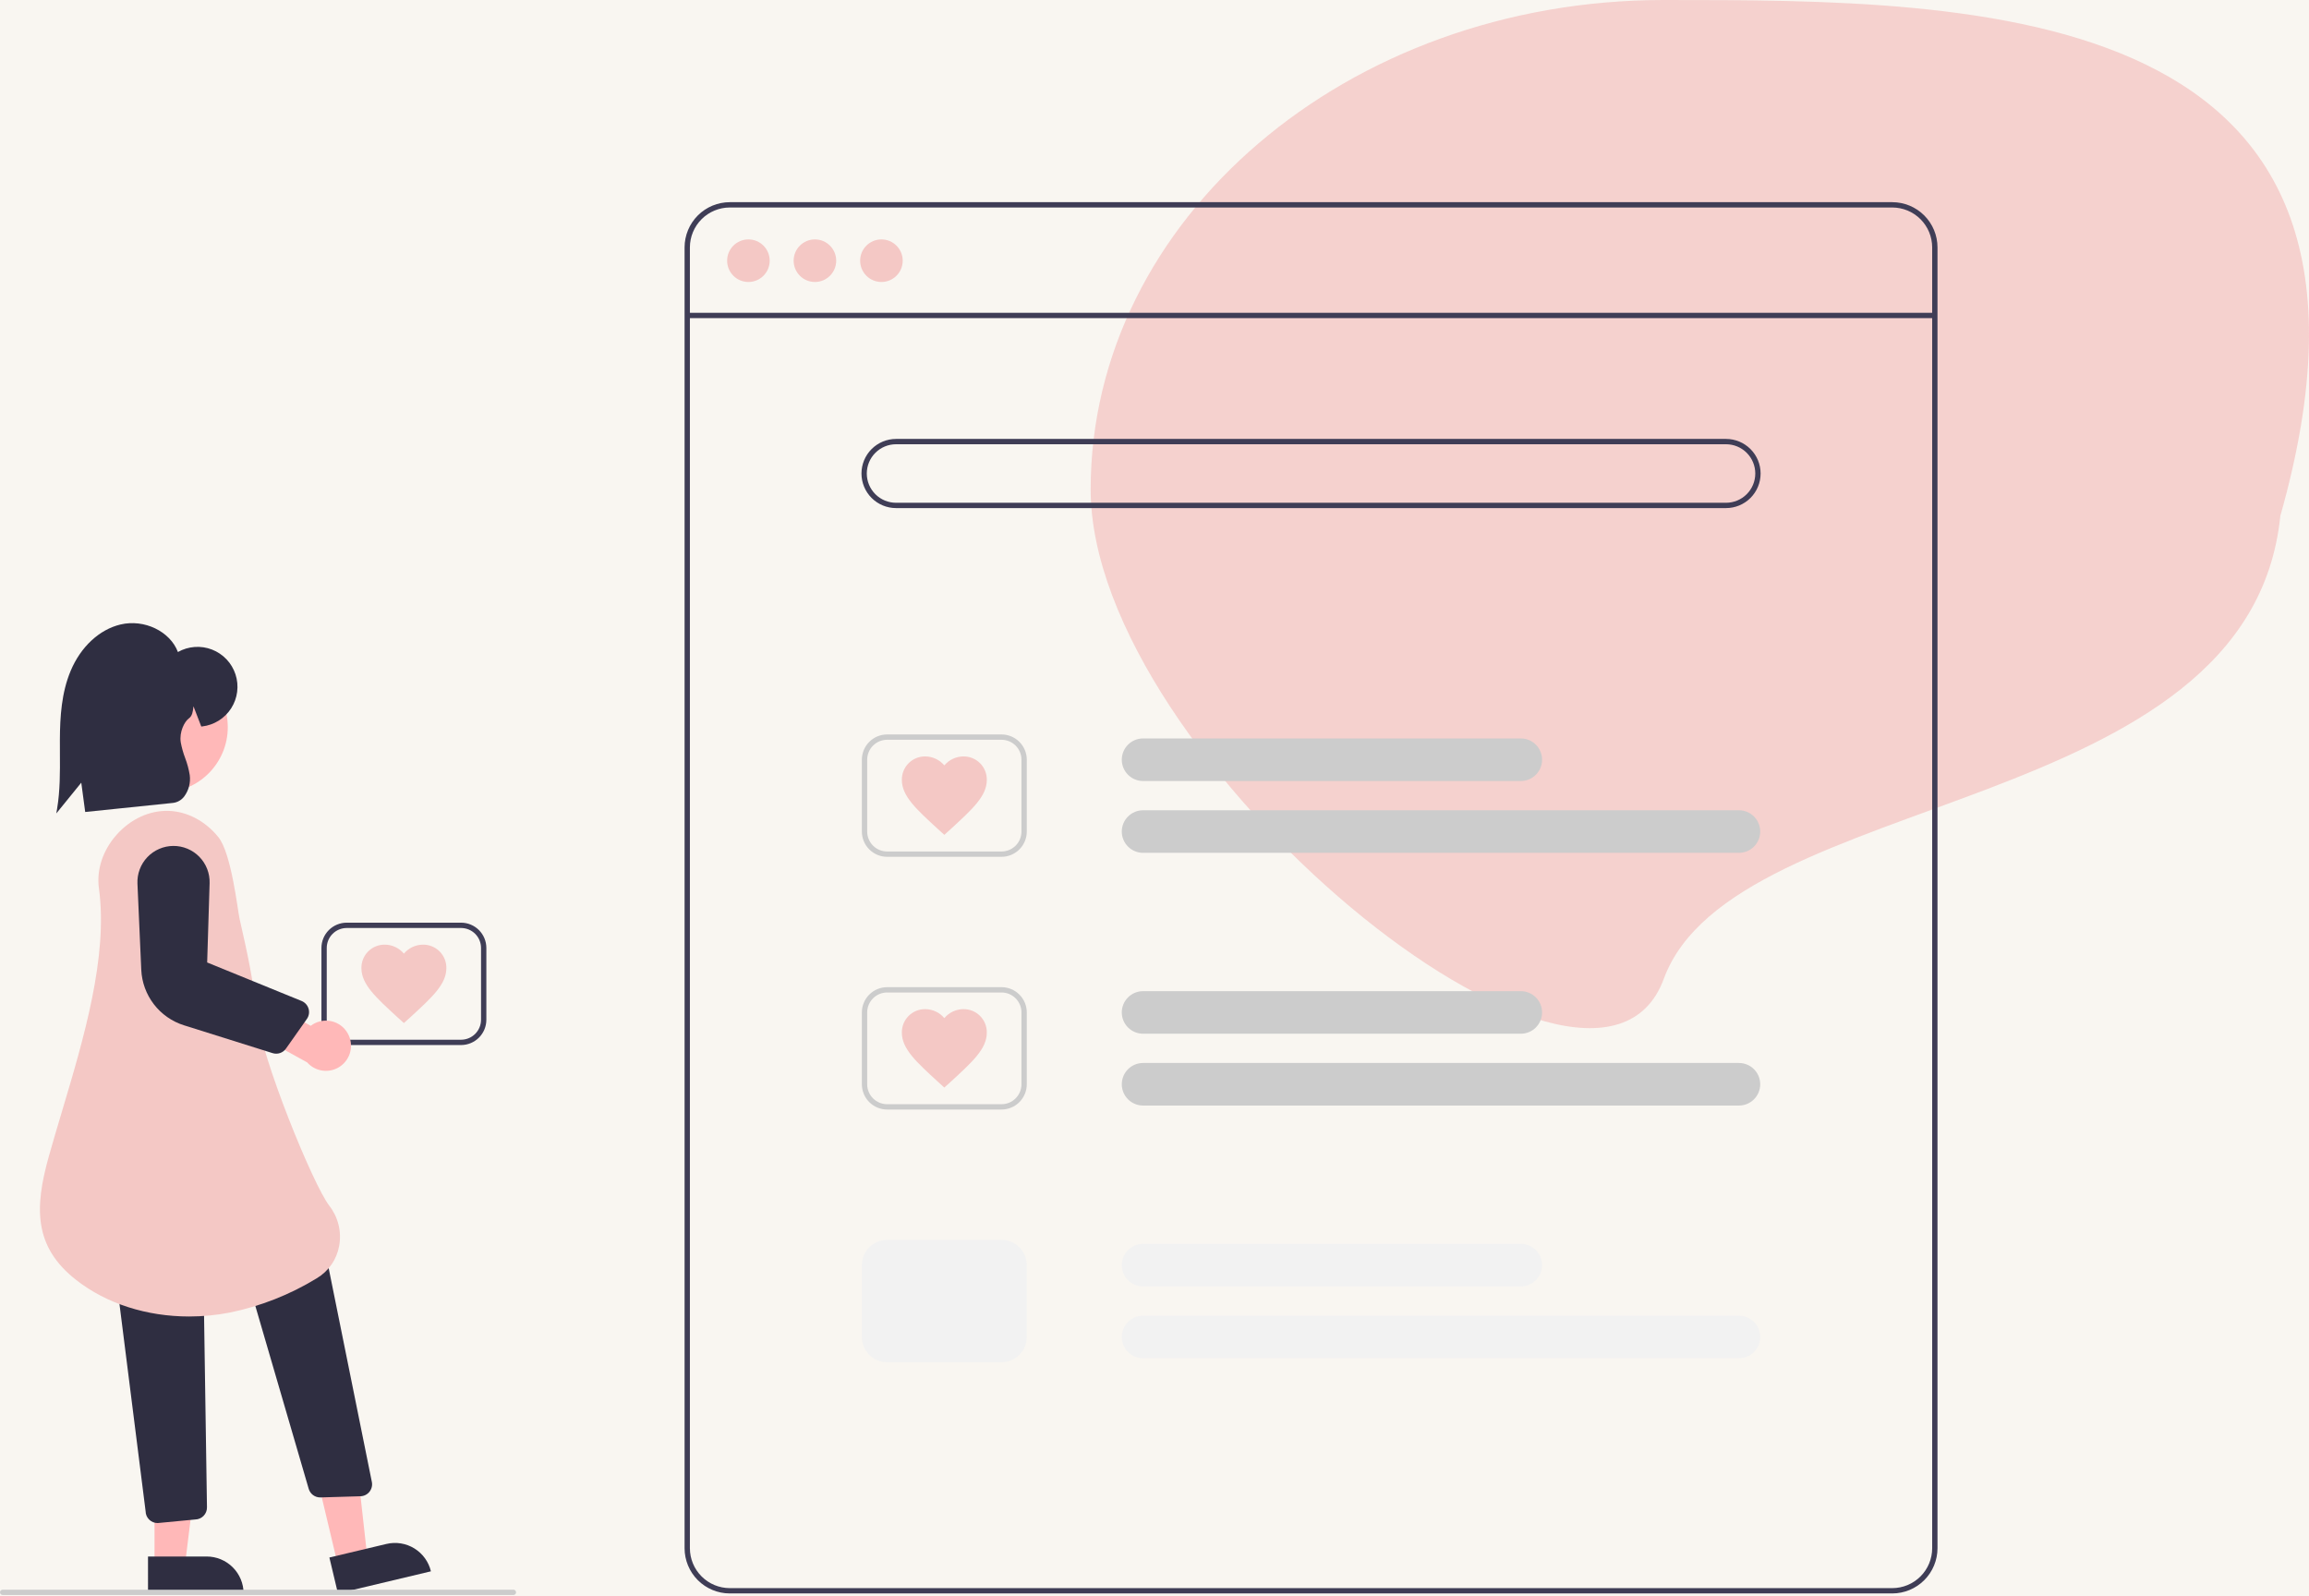
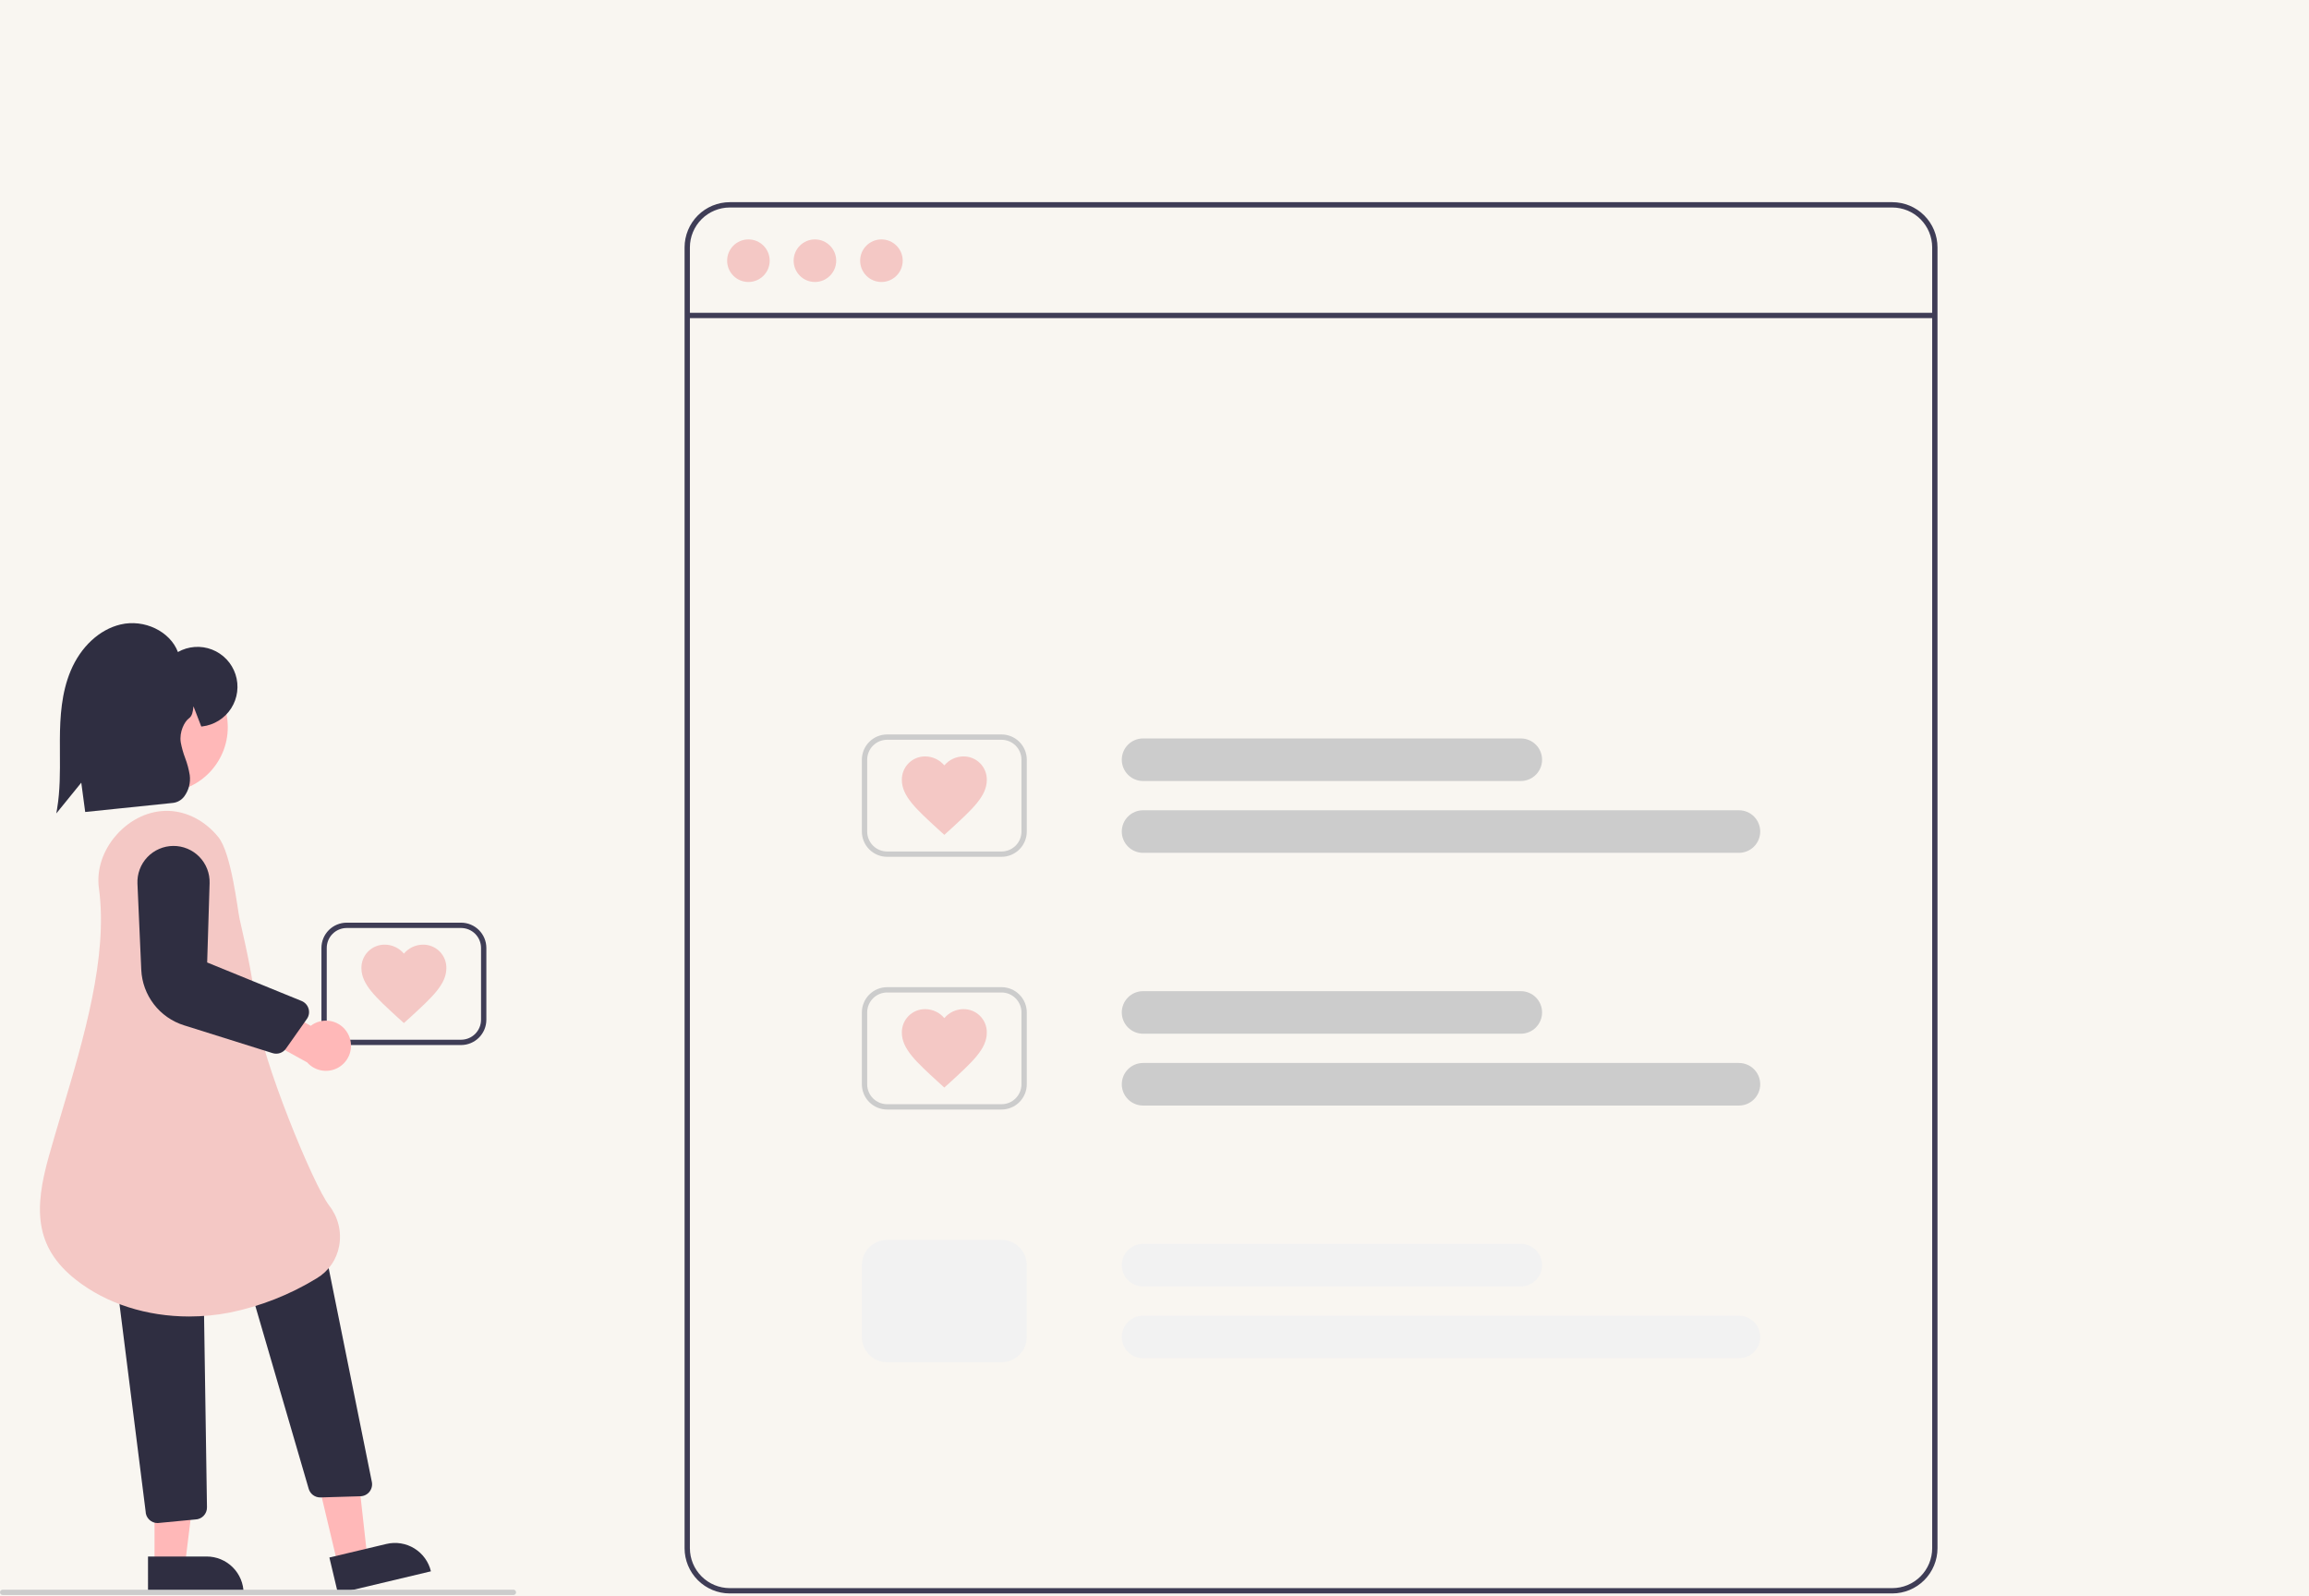
<svg xmlns="http://www.w3.org/2000/svg" width="868" height="600" viewBox="0 0 868 600" fill="none">
  <rect width="868" height="600" fill="#F9F6F1" />
-   <path d="M857.223 193.935C845.64 307.846 651.871 296 625.436 368C599 440 410 285.62 410 184C410 82.38 506.454 0 625.436 0C744.417 0 912.274 0 857.223 193.935Z" fill="#F4C8C5" fill-opacity="0.8" />
  <g clip-path="url(#clip0_230_2)">
    <path d="M711.346 599H274.346C269.839 598.995 265.518 597.202 262.331 594.015C259.144 590.828 257.352 586.507 257.346 582V93C257.352 88.493 259.144 84.172 262.331 80.985C265.518 77.798 269.839 76.005 274.346 76H711.346C715.854 76.005 720.175 77.798 723.362 80.985C726.549 84.172 728.341 88.493 728.346 93V582C728.341 586.507 726.549 590.828 723.362 594.015C720.175 597.202 715.854 598.995 711.346 599ZM274.346 78C270.37 78.004 266.557 79.586 263.745 82.398C260.933 85.21 259.351 89.023 259.346 93V582C259.351 585.977 260.933 589.79 263.745 592.602C266.557 595.414 270.37 596.996 274.346 597H711.346C715.323 596.996 719.136 595.414 721.948 592.602C724.76 589.79 726.342 585.977 726.346 582V93C726.342 89.023 724.76 85.21 721.948 82.398C719.136 79.586 715.323 78.004 711.346 78H274.346Z" fill="#3F3D56" />
    <path d="M727.346 117.59H258.346V119.59H727.346V117.59Z" fill="#3F3D56" />
    <path d="M281.346 106C285.765 106 289.346 102.418 289.346 98C289.346 93.582 285.765 90 281.346 90C276.928 90 273.346 93.582 273.346 98C273.346 102.418 276.928 106 281.346 106Z" fill="#F4C8C5" />
    <path d="M306.346 106C310.765 106 314.346 102.418 314.346 98C314.346 93.582 310.765 90 306.346 90C301.928 90 298.346 93.582 298.346 98C298.346 102.418 301.928 106 306.346 106Z" fill="#F4C8C5" />
    <path d="M331.346 106C335.765 106 339.346 102.418 339.346 98C339.346 93.582 335.765 90 331.346 90C326.928 90 323.346 93.582 323.346 98C323.346 102.418 326.928 106 331.346 106Z" fill="#F4C8C5" />
-     <path d="M648.846 191H336.846C333.399 191 330.092 189.63 327.654 187.192C325.216 184.754 323.846 181.448 323.846 178C323.846 174.552 325.216 171.246 327.654 168.808C330.092 166.37 333.399 165 336.846 165H648.846C652.294 165 655.601 166.37 658.039 168.808C660.477 171.246 661.846 174.552 661.846 178C661.846 181.448 660.477 184.754 658.039 187.192C655.601 189.63 652.294 191 648.846 191ZM336.846 167C333.929 167 331.131 168.159 329.068 170.222C327.005 172.285 325.846 175.083 325.846 178C325.846 180.917 327.005 183.715 329.068 185.778C331.131 187.841 333.929 189 336.846 189H648.846C651.764 189 654.562 187.841 656.625 185.778C658.688 183.715 659.846 180.917 659.846 178C659.846 175.083 658.688 172.285 656.625 170.222C654.562 168.159 651.764 167 648.846 167H336.846Z" fill="#3F3D56" />
    <path d="M571.701 293.591H429.701C427.579 293.591 425.544 292.748 424.044 291.247C422.544 289.747 421.701 287.712 421.701 285.591C421.701 283.469 422.544 281.434 424.044 279.934C425.544 278.433 427.579 277.591 429.701 277.591H571.701C573.823 277.591 575.857 278.433 577.358 279.934C578.858 281.434 579.701 283.469 579.701 285.591C579.701 287.712 578.858 289.747 577.358 291.247C575.857 292.748 573.823 293.591 571.701 293.591Z" fill="#CCCCCC" />
    <path d="M653.701 320.591H429.701C427.579 320.591 425.544 319.748 424.044 318.247C422.544 316.747 421.701 314.712 421.701 312.591C421.701 310.469 422.544 308.434 424.044 306.934C425.544 305.433 427.579 304.591 429.701 304.591H653.701C655.823 304.591 657.857 305.433 659.358 306.934C660.858 308.434 661.701 310.469 661.701 312.591C661.701 314.712 660.858 316.747 659.358 318.247C657.857 319.748 655.823 320.591 653.701 320.591Z" fill="#CCCCCC" />
    <path d="M376.492 322.091H333.492C330.973 322.088 328.559 321.086 326.778 319.305C324.997 317.524 323.995 315.109 323.992 312.591V285.591C323.995 283.072 324.997 280.657 326.778 278.876C328.559 277.095 330.973 276.093 333.492 276.091H376.492C379.011 276.093 381.426 277.095 383.206 278.876C384.987 280.657 385.989 283.072 385.992 285.591V312.591C385.989 315.109 384.987 317.524 383.206 319.305C381.426 321.086 379.011 322.088 376.492 322.091ZM333.492 278.091C331.504 278.093 329.597 278.884 328.191 280.29C326.785 281.696 325.994 283.602 325.992 285.591V312.591C325.994 314.579 326.785 316.485 328.191 317.891C329.597 319.297 331.504 320.088 333.492 320.091H376.492C378.481 320.088 380.387 319.297 381.793 317.891C383.199 316.485 383.99 314.579 383.992 312.591V285.591C383.99 283.602 383.199 281.696 381.793 280.29C380.387 278.884 378.481 278.093 376.492 278.091H333.492Z" fill="#CCCCCC" />
    <path d="M571.701 388.591H429.701C427.579 388.591 425.544 387.748 424.044 386.247C422.544 384.747 421.701 382.712 421.701 380.591C421.701 378.469 422.544 376.434 424.044 374.934C425.544 373.433 427.579 372.591 429.701 372.591H571.701C573.823 372.591 575.857 373.433 577.358 374.934C578.858 376.434 579.701 378.469 579.701 380.591C579.701 382.712 578.858 384.747 577.358 386.247C575.857 387.748 573.823 388.591 571.701 388.591Z" fill="#CCCCCC" />
    <path d="M653.701 415.591H429.701C427.579 415.591 425.544 414.748 424.044 413.247C422.544 411.747 421.701 409.712 421.701 407.591C421.701 405.469 422.544 403.434 424.044 401.934C425.544 400.433 427.579 399.591 429.701 399.591H653.701C655.823 399.591 657.857 400.433 659.358 401.934C660.858 403.434 661.701 405.469 661.701 407.591C661.701 409.712 660.858 411.747 659.358 413.247C657.857 414.748 655.823 415.591 653.701 415.591Z" fill="#CCCCCC" />
    <path d="M376.492 417.091H333.492C330.973 417.088 328.559 416.086 326.778 414.305C324.997 412.524 323.995 410.109 323.992 407.591V380.591C323.995 378.072 324.997 375.657 326.778 373.876C328.559 372.095 330.973 371.093 333.492 371.091H376.492C379.011 371.093 381.426 372.095 383.206 373.876C384.987 375.657 385.989 378.072 385.992 380.591V407.591C385.989 410.109 384.987 412.524 383.206 414.305C381.426 416.086 379.011 417.088 376.492 417.091ZM333.492 373.091C331.504 373.093 329.597 373.884 328.191 375.29C326.785 376.696 325.994 378.602 325.992 380.591V407.591C325.994 409.579 326.785 411.485 328.191 412.891C329.597 414.297 331.504 415.088 333.492 415.091H376.492C378.481 415.088 380.387 414.297 381.793 412.891C383.199 411.485 383.99 409.579 383.992 407.591V380.591C383.99 378.602 383.199 376.696 381.793 375.29C380.387 373.884 378.481 373.093 376.492 373.091H333.492Z" fill="#CCCCCC" />
    <path d="M571.701 483.591H429.701C427.579 483.591 425.544 482.748 424.044 481.247C422.544 479.747 421.701 477.712 421.701 475.591C421.701 473.469 422.544 471.434 424.044 469.934C425.544 468.433 427.579 467.591 429.701 467.591H571.701C573.823 467.591 575.857 468.433 577.358 469.934C578.858 471.434 579.701 473.469 579.701 475.591C579.701 477.712 578.858 479.747 577.358 481.247C575.857 482.748 573.823 483.591 571.701 483.591Z" fill="#F2F2F2" />
    <path d="M653.701 510.591H429.701C427.579 510.591 425.544 509.748 424.044 508.247C422.544 506.747 421.701 504.712 421.701 502.591C421.701 500.469 422.544 498.434 424.044 496.934C425.544 495.433 427.579 494.591 429.701 494.591H653.701C655.823 494.591 657.857 495.433 659.358 496.934C660.858 498.434 661.701 500.469 661.701 502.591C661.701 504.712 660.858 506.747 659.358 508.247C657.857 509.748 655.823 510.591 653.701 510.591Z" fill="#F2F2F2" />
    <path d="M376.492 512.091H333.492C330.973 512.088 328.559 511.086 326.778 509.305C324.997 507.524 323.995 505.109 323.992 502.591V475.591C323.995 473.072 324.997 470.657 326.778 468.876C328.559 467.095 330.973 466.093 333.492 466.091H376.492C379.011 466.093 381.426 467.095 383.206 468.876C384.987 470.657 385.989 473.072 385.992 475.591V502.591C385.989 505.109 384.987 507.524 383.206 509.305C381.426 511.086 379.011 512.088 376.492 512.091Z" fill="#F2F2F2" />
    <path d="M354.992 313.829L352.677 311.74C344.454 304.191 339.026 299.291 339.026 293.187C339.005 292.026 339.218 290.872 339.651 289.795C340.085 288.717 340.73 287.737 341.549 286.913C342.368 286.09 343.343 285.439 344.418 284.999C345.493 284.559 346.646 284.339 347.807 284.352C349.178 284.359 350.53 284.665 351.771 285.248C353.012 285.83 354.111 286.676 354.992 287.726C355.873 286.676 356.972 285.83 358.213 285.248C359.454 284.665 360.806 284.359 362.177 284.352C363.338 284.339 364.491 284.559 365.566 284.999C366.641 285.439 367.616 286.09 368.435 286.913C369.254 287.737 369.899 288.717 370.333 289.795C370.766 290.872 370.979 292.026 370.959 293.187C370.959 299.291 365.53 304.191 357.308 311.74L354.992 313.829Z" fill="#F4C8C5" />
    <path d="M354.992 408.829L352.677 406.74C344.454 399.191 339.026 394.291 339.026 388.187C339.005 387.026 339.218 385.872 339.651 384.795C340.085 383.717 340.73 382.737 341.549 381.914C342.368 381.09 343.343 380.439 344.418 379.999C345.493 379.559 346.646 379.339 347.807 379.352C349.178 379.359 350.53 379.665 351.771 380.248C353.012 380.83 354.111 381.676 354.992 382.726C355.873 381.676 356.972 380.83 358.213 380.248C359.454 379.665 360.806 379.359 362.177 379.352C363.338 379.339 364.491 379.559 365.566 379.999C366.641 380.439 367.616 381.09 368.435 381.914C369.254 382.737 369.899 383.717 370.333 384.795C370.766 385.872 370.979 387.026 370.959 388.187C370.959 394.291 365.53 399.191 357.308 406.74L354.992 408.829Z" fill="#F4C8C5" />
    <path d="M173.331 392.848H130.331C127.812 392.845 125.397 391.843 123.616 390.062C121.835 388.281 120.834 385.866 120.831 383.348V356.348C120.834 353.829 121.835 351.414 123.616 349.633C125.397 347.852 127.812 346.85 130.331 346.848H173.331C175.849 346.85 178.264 347.852 180.045 349.633C181.826 351.414 182.828 353.829 182.831 356.348V383.348C182.828 385.866 181.826 388.281 180.045 390.062C178.264 391.843 175.849 392.845 173.331 392.848ZM130.331 348.848C128.342 348.85 126.436 349.641 125.03 351.047C123.624 352.453 122.833 354.359 122.831 356.348V383.348C122.833 385.336 123.624 387.242 125.03 388.648C126.436 390.054 128.342 390.845 130.331 390.848H173.331C175.319 390.845 177.226 390.054 178.632 388.648C180.038 387.242 180.828 385.336 180.831 383.348V356.348C180.828 354.359 180.038 352.453 178.632 351.047C177.226 349.641 175.319 348.85 173.331 348.848H130.331Z" fill="#3F3D56" />
    <path d="M151.831 384.586L149.515 382.497C141.293 374.948 135.864 370.048 135.864 363.944C135.844 362.783 136.057 361.629 136.49 360.552C136.924 359.474 137.569 358.494 138.388 357.67C139.206 356.847 140.182 356.195 141.257 355.756C142.332 355.316 143.484 355.096 144.646 355.109C146.016 355.116 147.369 355.422 148.61 356.004C149.851 356.587 150.95 357.433 151.831 358.483C152.712 357.433 153.811 356.587 155.052 356.004C156.292 355.422 157.645 355.116 159.016 355.109C160.177 355.096 161.329 355.316 162.404 355.756C163.479 356.196 164.455 356.847 165.274 357.67C166.093 358.494 166.738 359.474 167.171 360.552C167.605 361.629 167.818 362.783 167.797 363.944C167.797 370.048 162.369 374.948 154.146 382.497L151.831 384.586Z" fill="#F4C8C5" />
    <path d="M126.965 588.106L138.087 585.46L133.175 541.302L116.76 545.207L126.965 588.106Z" fill="#FFB8B8" />
    <path d="M161.992 590.685L127.038 599L123.826 585.495L145.275 580.393C147.048 579.971 148.888 579.902 150.688 580.191C152.488 580.48 154.213 581.121 155.765 582.077C157.318 583.032 158.667 584.285 159.735 585.762C160.804 587.239 161.571 588.912 161.992 590.685Z" fill="#2F2E41" />
    <path d="M116.048 559.672L91.893 476.886L122.078 469.399L139.786 557.075C139.916 557.717 139.904 558.38 139.75 559.017C139.597 559.654 139.307 560.25 138.9 560.764C138.492 561.277 137.978 561.695 137.392 561.989C136.806 562.282 136.164 562.445 135.509 562.464L120.502 562.91C120.456 562.911 120.411 562.912 120.367 562.912C119.393 562.912 118.446 562.596 117.668 562.012C116.889 561.427 116.321 560.607 116.048 559.672Z" fill="#2F2E41" />
    <path d="M58.09 588.384L69.522 588.383L74.959 544.287L58.086 544.289L58.09 588.384Z" fill="#FFB8B8" />
    <path d="M91.571 598.997L55.641 599L55.64 585.118L77.688 585.116C81.37 585.116 84.901 586.578 87.504 589.181C90.108 591.784 91.571 595.315 91.571 598.997Z" fill="#2F2E41" />
    <path d="M56.083 571.251C55.663 570.844 55.327 570.358 55.096 569.821C54.866 569.284 54.744 568.706 54.738 568.121L44.323 485.536C44.318 484.345 44.786 483.201 45.623 482.353C46.46 481.506 47.599 481.024 48.79 481.014L72.038 480.846H72.071C73.252 480.849 74.384 481.314 75.225 482.143C76.066 482.971 76.549 484.096 76.57 485.277L77.806 566.631C77.825 567.818 77.373 568.965 76.549 569.82C75.726 570.676 74.598 571.17 73.41 571.197L59.298 572.538C59.276 572.539 59.254 572.539 59.233 572.539C58.054 572.542 56.922 572.079 56.083 571.251Z" fill="#2F2E41" />
    <path d="M61.065 297.909C74.629 297.909 85.626 286.913 85.626 273.348C85.626 259.783 74.629 248.787 61.065 248.787C47.5 248.787 36.504 259.783 36.504 273.348C36.504 286.913 47.5 297.909 61.065 297.909Z" fill="#FFB8B8" />
    <path d="M28.708 481.223C12.727 468.736 12.896 454.169 18.349 434.713C19.885 429.232 21.543 423.677 23.298 417.795C31.453 390.471 40.696 359.499 37.187 333.927C36.226 326.923 38.676 319.556 43.909 313.715C49.141 307.873 56.184 304.637 63.264 304.819C70.331 305.008 77.204 308.62 82.118 314.732C87.009 320.813 89.343 342.198 90.035 345.263C93.212 359.329 95.129 367.82 96.504 381.365C98.13 397.378 117.606 445.256 123.813 453.285C125.46 455.405 126.639 457.849 127.273 460.457C127.906 463.066 127.98 465.779 127.489 468.418C127.032 470.928 126.04 473.311 124.581 475.405C123.123 477.499 121.231 479.254 119.034 480.553C108.962 486.71 97.895 491.065 86.328 493.424C81.311 494.397 76.212 494.888 71.101 494.89C55.244 494.89 40.093 490.118 28.708 481.223Z" fill="#F4C8C5" />
    <path d="M130.845 388.69C130.209 387.475 129.314 386.415 128.224 385.584C127.134 384.753 125.875 384.171 124.536 383.879C123.196 383.587 121.809 383.592 120.472 383.894C119.135 384.196 117.88 384.788 116.797 385.627L98.185 375.007L88.973 384.743L115.467 399.371C116.997 401.099 119.109 402.204 121.4 402.479C123.692 402.753 126.005 402.178 127.9 400.861C129.796 399.545 131.143 397.578 131.685 395.335C132.228 393.092 131.929 390.727 130.845 388.69Z" fill="#FFB8B8" />
    <path d="M102.473 395.889L69.116 385.409C64.638 383.992 60.702 381.235 57.839 377.511C54.976 373.786 53.325 369.273 53.107 364.581L51.672 332.17C51.591 330.346 51.879 328.526 52.518 326.816C53.157 325.107 54.135 323.544 55.392 322.221C56.649 320.898 58.16 319.842 59.835 319.117C61.51 318.391 63.314 318.011 65.139 317.999C66.964 317.986 68.772 318.342 70.457 319.045C72.141 319.748 73.666 320.783 74.941 322.089C76.216 323.395 77.214 324.945 77.876 326.646C78.539 328.346 78.851 330.163 78.795 331.987L77.878 361.807L113.379 376.285C114.006 376.541 114.567 376.935 115.021 377.438C115.474 377.94 115.808 378.539 115.999 379.189C116.189 379.838 116.23 380.523 116.119 381.19C116.008 381.858 115.747 382.492 115.357 383.046L107.5 394.189C106.952 394.97 106.169 395.555 105.265 395.861C104.361 396.167 103.383 396.176 102.473 395.889Z" fill="#2F2E41" />
    <path d="M21.482 303.911C22.604 297.18 22.563 290.203 22.523 283.456C22.512 281.625 22.501 279.794 22.513 277.966C22.565 269.473 23.092 260.47 26.564 252.182C30.344 243.163 37.342 236.65 45.285 234.76C54.241 232.627 63.959 237.342 66.884 245.105C68.818 244.013 70.97 243.364 73.186 243.204C75.401 243.044 77.624 243.378 79.695 244.182C81.766 244.986 83.632 246.239 85.159 247.852C86.687 249.464 87.837 251.396 88.528 253.507C89.218 255.618 89.432 257.856 89.152 260.059C88.873 262.263 88.108 264.377 86.913 266.249C85.717 268.121 84.121 269.704 82.24 270.884C80.359 272.065 78.239 272.813 76.033 273.075L75.658 273.108L72.731 265.502C72.715 265.636 72.699 265.77 72.683 265.906C72.496 267.483 72.304 269.114 71.002 270.056C69.376 271.231 67.352 275.101 67.943 279.021C68.312 281.027 68.862 282.996 69.585 284.903C70.39 286.996 70.974 289.168 71.328 291.382C71.7 294.221 70.957 297.093 69.255 299.396C68.751 300.068 68.115 300.63 67.386 301.048C66.658 301.466 65.851 301.732 65.017 301.828L32.029 305.239L30.554 294.221L21.171 305.777L21.482 303.911Z" fill="#2F2E41" />
    <path d="M193 599.591H1C0.735 599.591 0.48 599.485 0.293 599.298C0.105 599.11 0 598.856 0 598.591C0 598.325 0.105 598.071 0.293 597.883C0.48 597.696 0.735 597.591 1 597.591H193C193.265 597.591 193.52 597.696 193.707 597.883C193.895 598.071 194 598.325 194 598.591C194 598.856 193.895 599.11 193.707 599.298C193.52 599.485 193.265 599.591 193 599.591Z" fill="#CCCCCC" />
  </g>
  <defs>
    <clipPath id="clip0_230_2">
      <rect width="728.346" height="523.591" fill="white" transform="translate(0 76)" />
    </clipPath>
  </defs>
</svg>